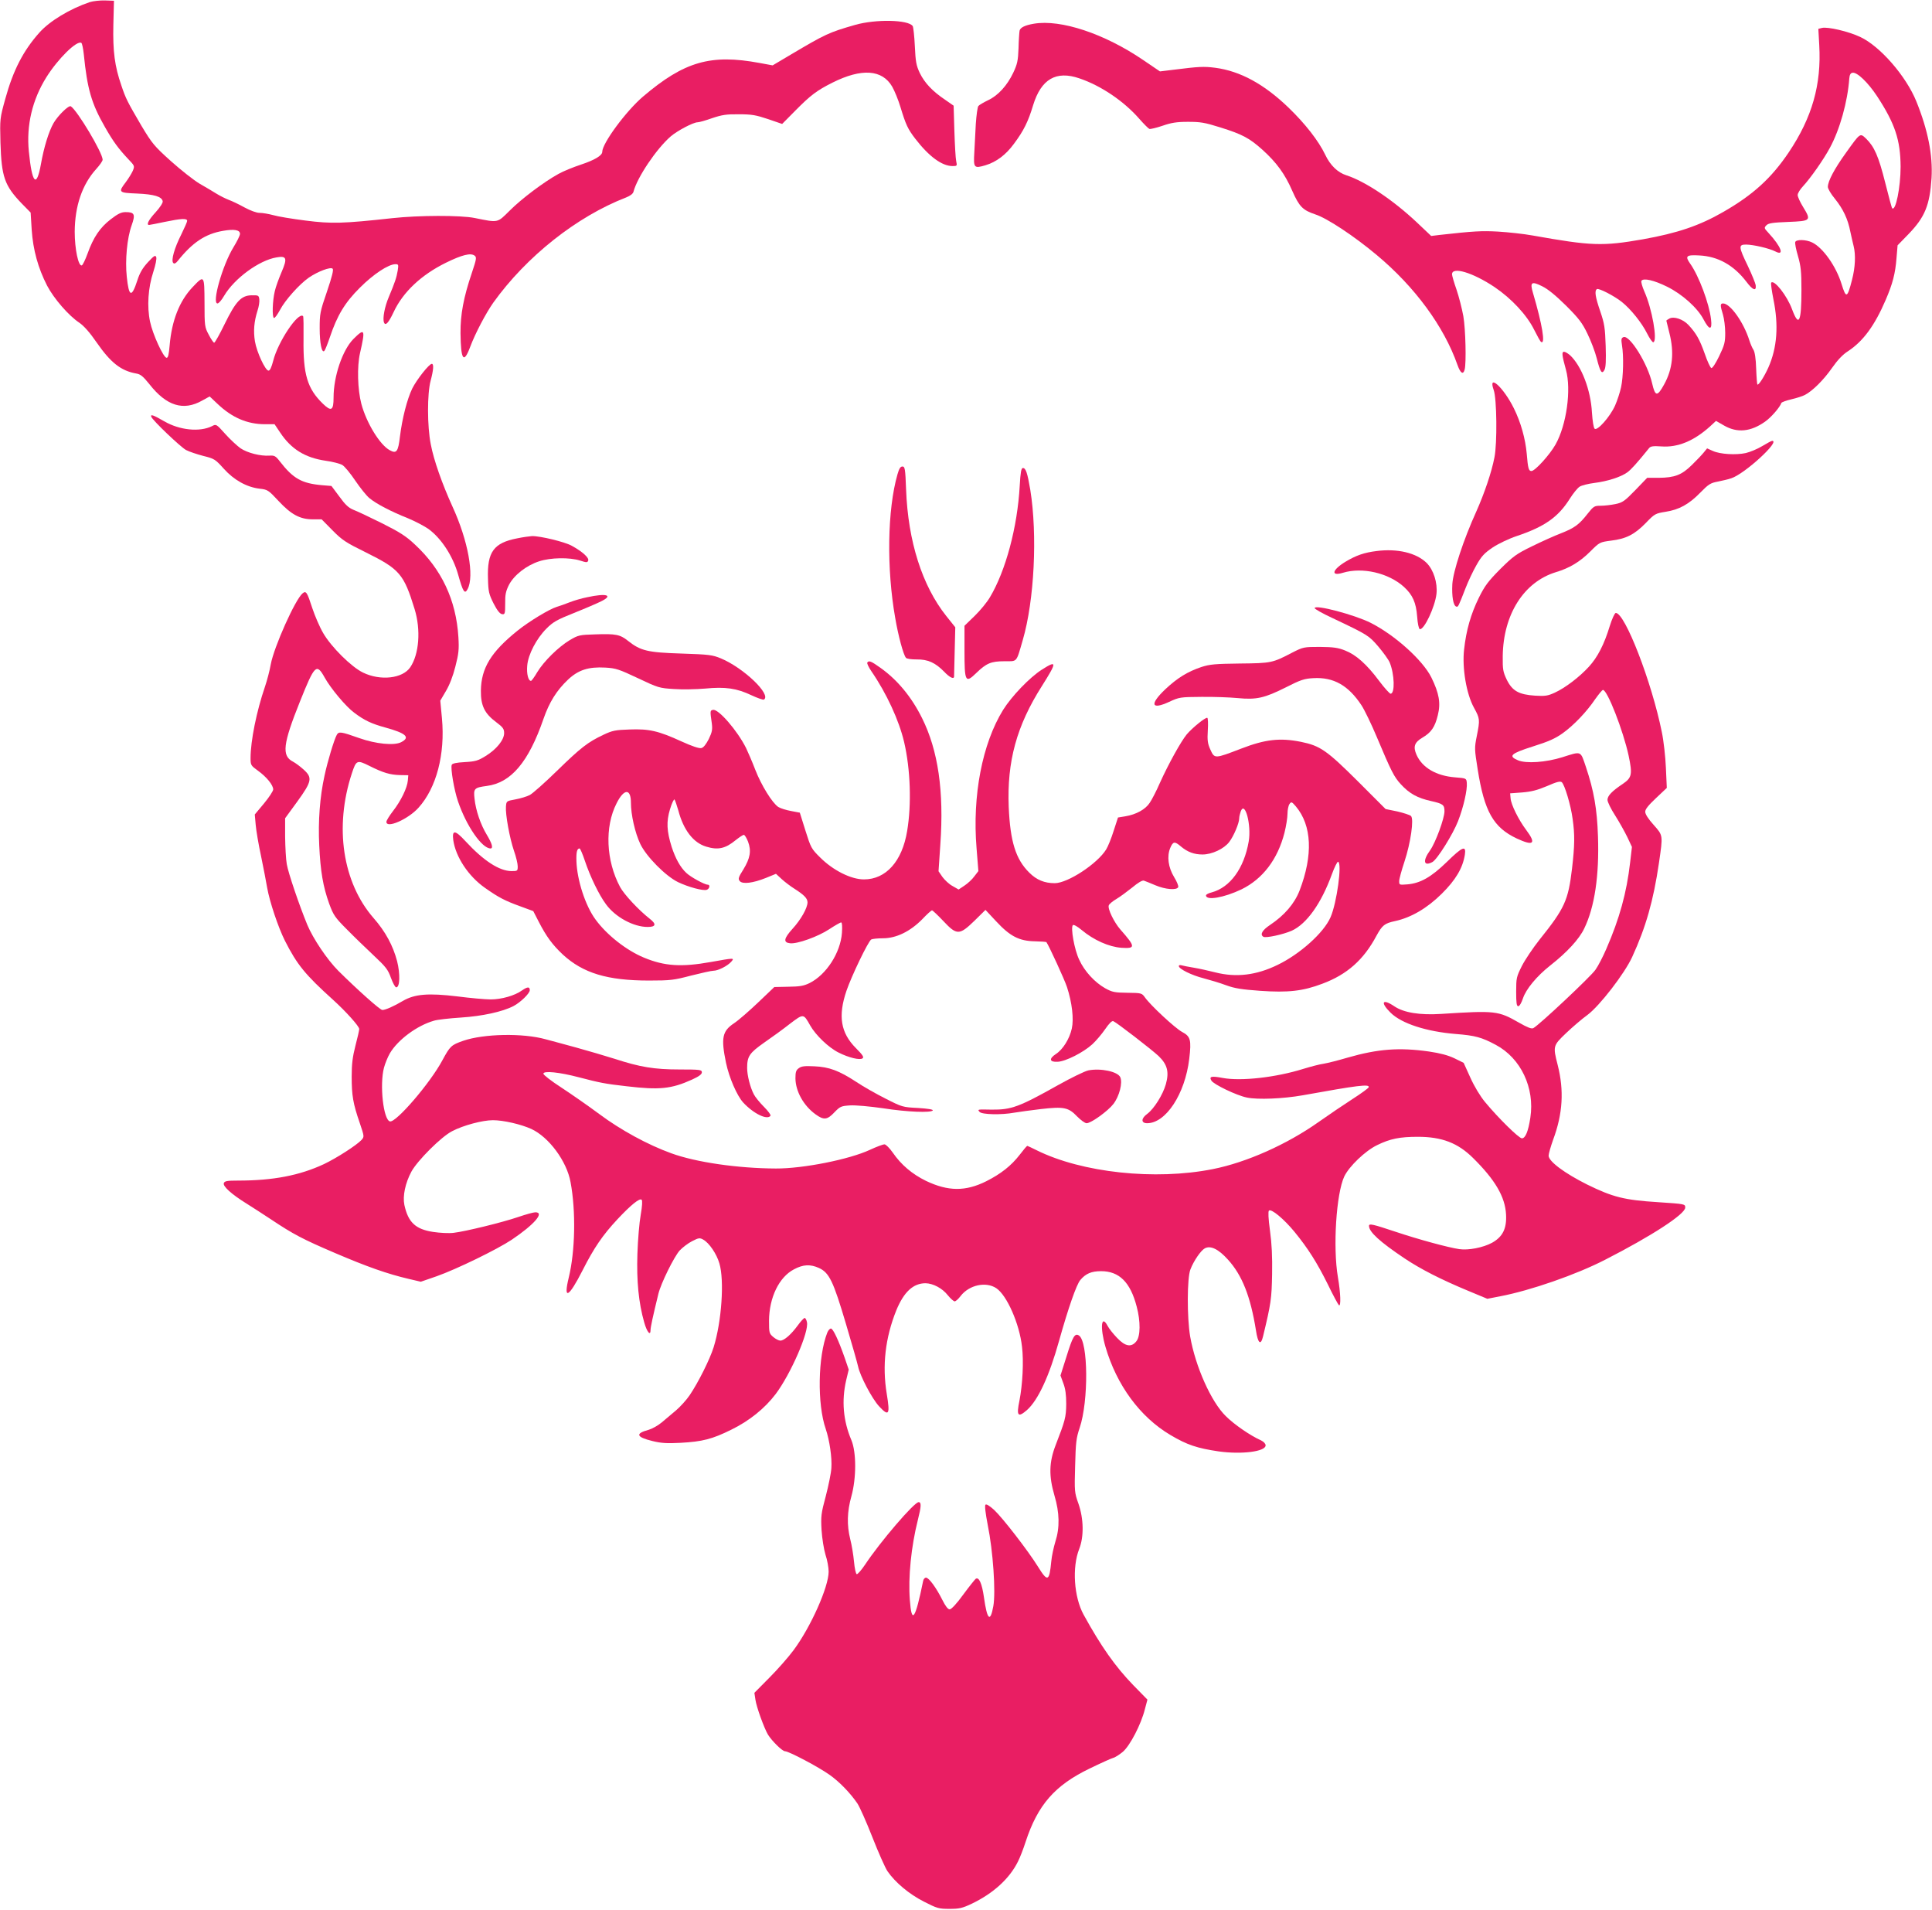
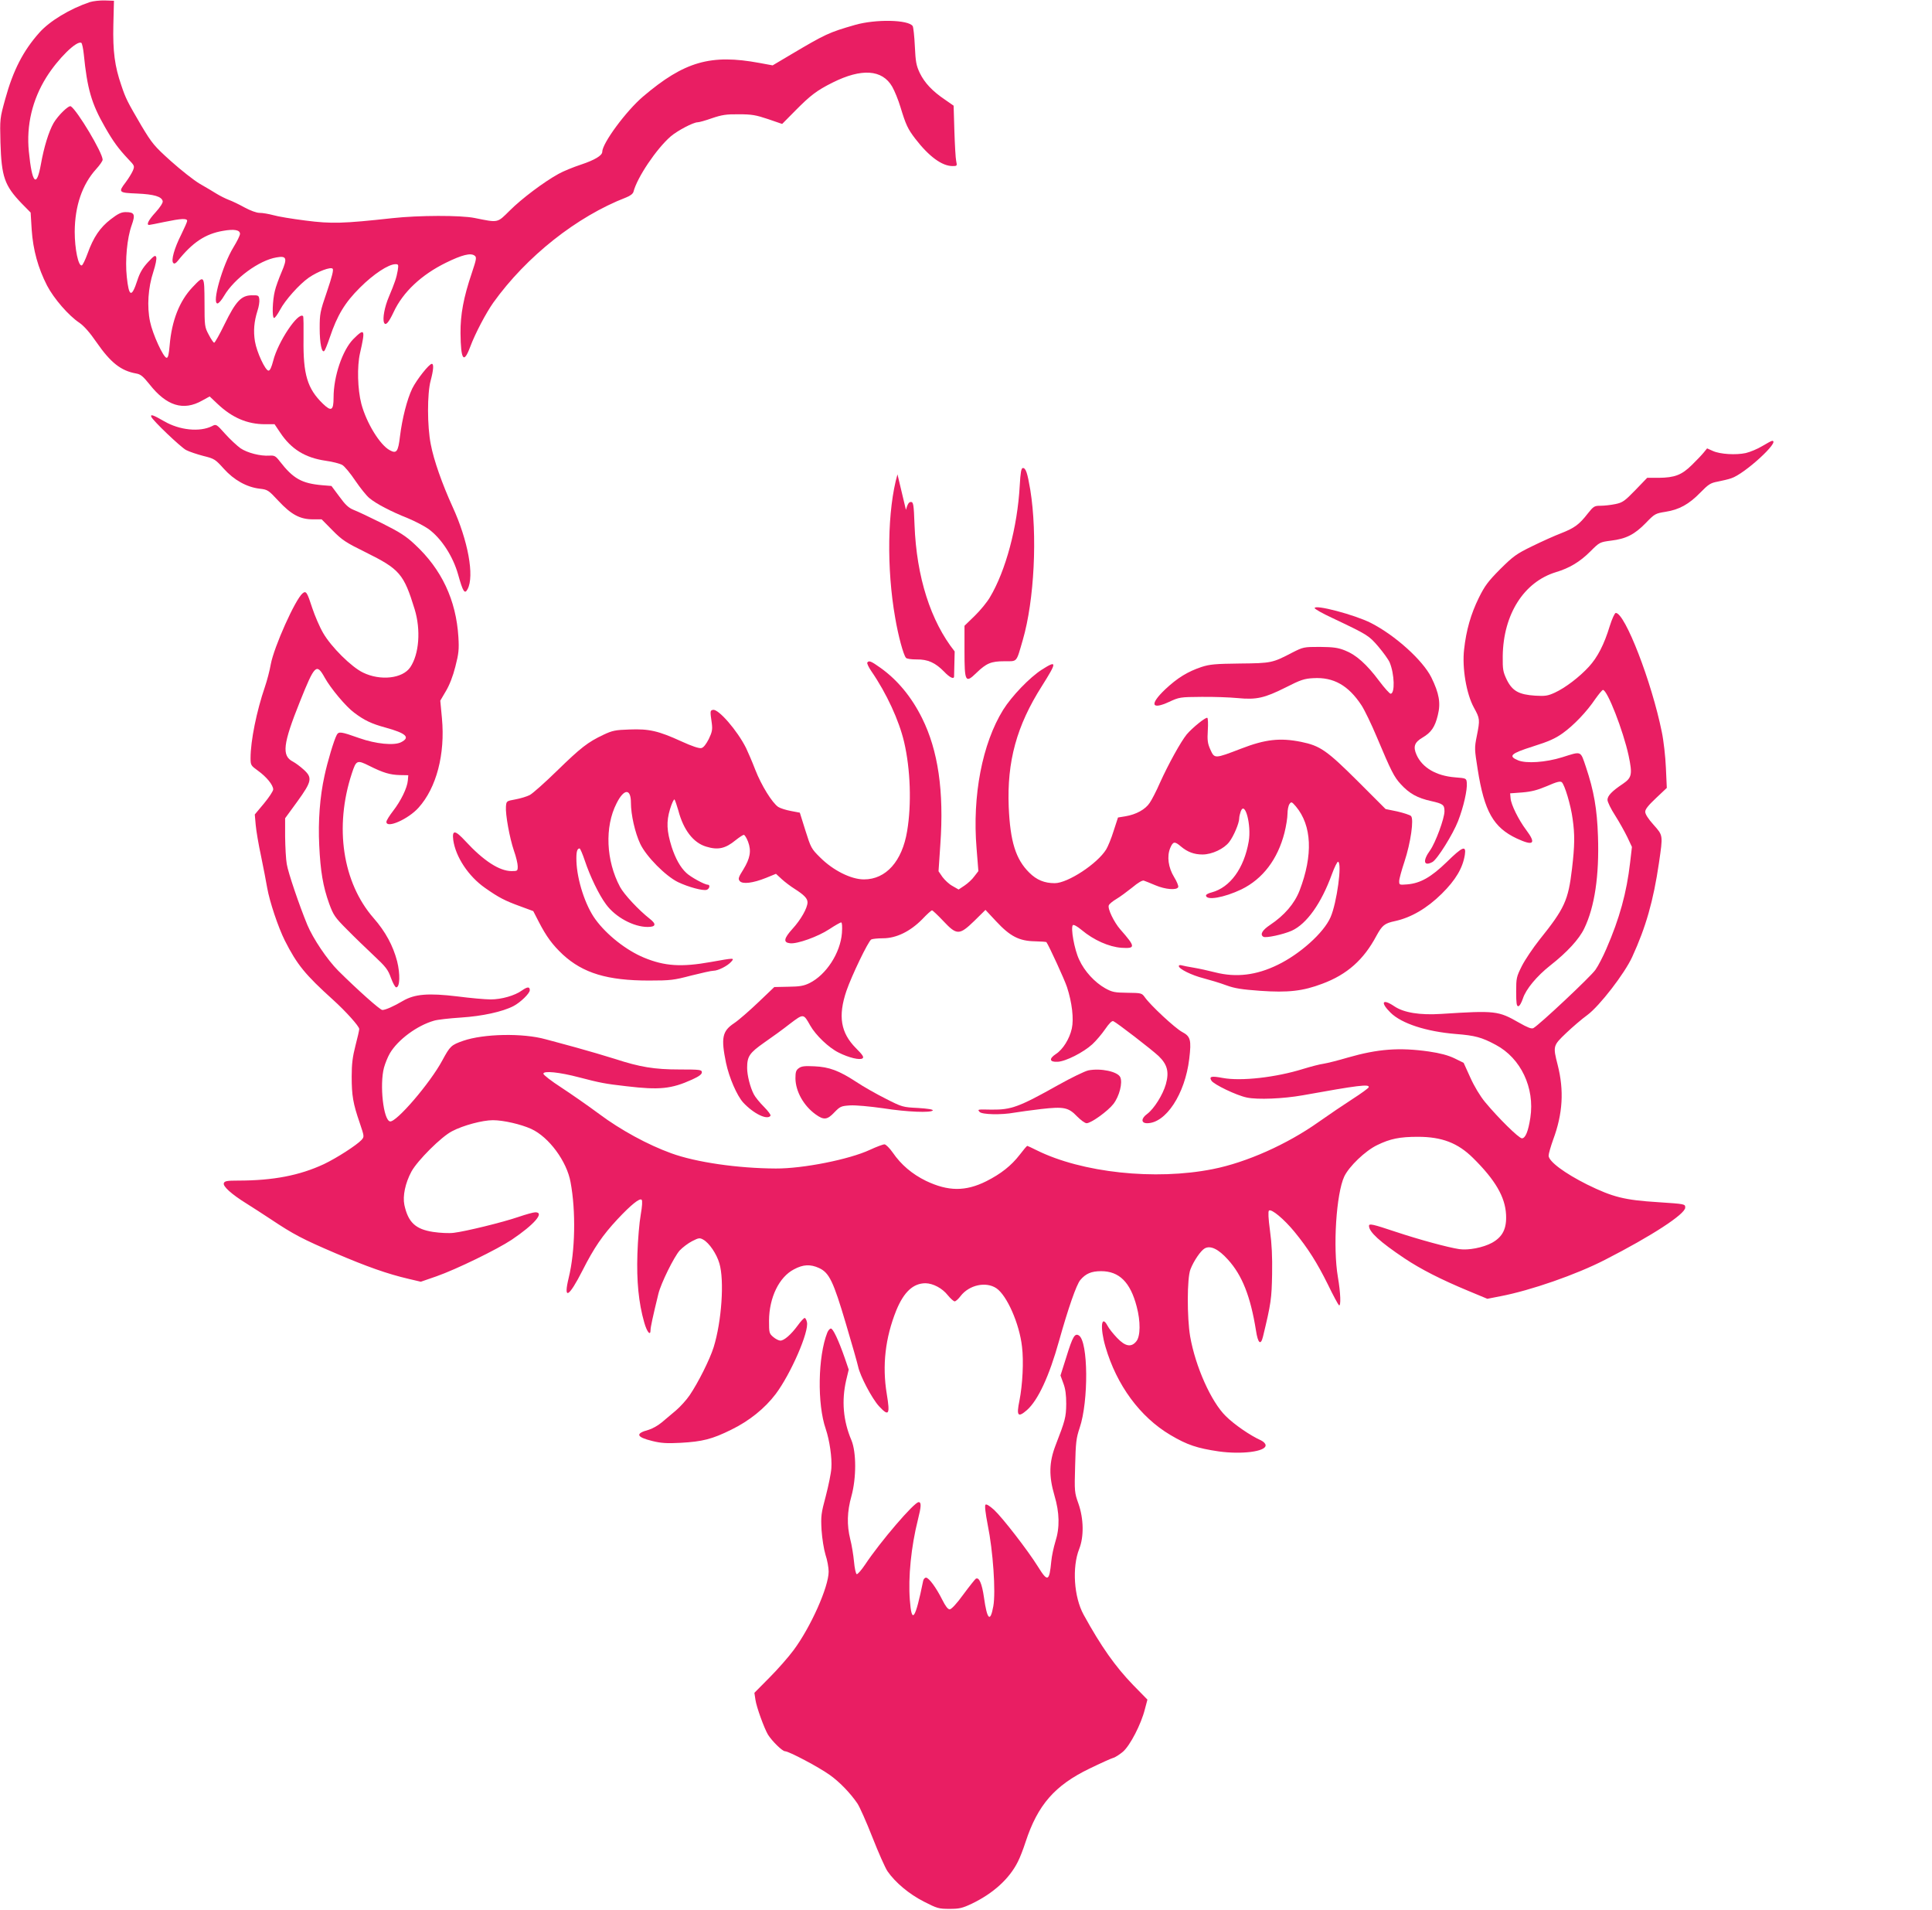
<svg xmlns="http://www.w3.org/2000/svg" version="1.0" width="1280pt" height="1265pt" viewBox="0 0 1280 1265" preserveAspectRatio="xMidYMid meet">
  <g transform="translate(0,1265) scale(0.1,-0.1)" fill="#e91e63" stroke="none">
    <path d="M595 12636 c-131 -44 -266 -125 -335 -203 -106 -119 -173 -249 -225 -438 -36 -130 -36 -131 -32 -290 7 -227 27 -284 140 -402 l60 -61 7 -114 c9 -133 42 -253 102 -370 45 -86 143 -199 214 -246 30 -21 68 -63 114 -130 93 -134 161 -188 262 -206 30 -5 46 -19 88 -71 113 -144 225 -179 350 -108 l49 27 53 -50 c96 -91 197 -134 314 -134 l63 0 37 -55 c73 -110 165 -167 302 -187 45 -6 94 -19 110 -28 15 -9 54 -56 86 -104 32 -47 74 -100 94 -116 46 -38 142 -88 255 -133 48 -20 109 -52 136 -71 86 -63 162 -181 196 -301 32 -115 44 -134 63 -97 46 86 3 322 -100 546 -69 152 -124 307 -144 413 -24 120 -24 336 -1 421 19 71 22 112 8 112 -18 0 -100 -104 -130 -164 -34 -71 -66 -196 -81 -316 -12 -103 -23 -117 -68 -92 -65 35 -154 180 -188 307 -25 96 -29 247 -9 335 37 161 32 170 -45 93 -71 -73 -130 -245 -130 -386 0 -87 -15 -95 -71 -41 -103 100 -131 194 -128 427 1 81 0 150 -3 153 -32 31 -167 -171 -198 -296 -11 -42 -21 -65 -31 -65 -21 0 -78 122 -90 194 -11 69 -6 130 17 203 9 26 14 60 12 75 -3 26 -6 28 -51 27 -69 -1 -105 -40 -179 -191 -33 -68 -64 -123 -69 -123 -5 0 -21 24 -36 53 -27 50 -28 57 -28 212 -1 185 -1 185 -80 102 -86 -91 -137 -220 -151 -384 -5 -59 -10 -83 -20 -83 -21 0 -93 157 -110 240 -21 100 -13 224 22 330 15 46 23 87 19 97 -6 15 -14 10 -55 -34 -35 -38 -54 -70 -70 -120 -38 -117 -56 -111 -70 23 -12 111 2 257 32 341 26 73 20 88 -40 88 -29 0 -51 -11 -99 -48 -70 -54 -114 -118 -153 -227 -15 -41 -32 -76 -38 -78 -23 -7 -47 109 -47 223 1 170 49 312 142 415 24 26 43 54 43 62 0 46 -168 327 -211 354 -14 8 -84 -60 -114 -111 -32 -56 -64 -160 -84 -273 -29 -161 -59 -128 -80 86 -17 172 23 341 116 490 77 123 202 246 232 228 5 -4 12 -37 16 -74 23 -231 51 -328 140 -483 55 -97 91 -145 153 -211 44 -46 45 -47 32 -79 -8 -18 -29 -52 -47 -76 -51 -67 -48 -70 75 -75 113 -5 164 -20 170 -51 2 -10 -17 -40 -47 -73 -46 -50 -64 -84 -43 -84 4 0 50 9 102 20 111 23 150 25 150 7 0 -7 -18 -47 -39 -90 -46 -91 -69 -173 -53 -189 7 -7 16 -3 29 13 98 123 183 180 301 200 74 13 112 6 112 -20 0 -11 -20 -51 -44 -90 -72 -118 -144 -371 -105 -371 8 0 28 23 44 51 68 115 232 235 347 254 67 12 73 -5 34 -96 -18 -42 -39 -99 -45 -126 -16 -64 -19 -175 -6 -179 6 -2 23 22 40 53 34 65 128 170 191 214 60 41 144 73 158 59 7 -7 -4 -52 -38 -152 -46 -133 -48 -148 -48 -243 0 -99 14 -167 31 -149 5 5 21 45 36 89 49 146 100 231 200 330 90 90 189 155 235 155 20 0 21 -3 15 -42 -8 -47 -19 -80 -59 -175 -28 -66 -42 -142 -32 -169 10 -25 30 -3 64 69 62 133 184 247 347 327 106 52 163 66 189 47 15 -11 13 -22 -18 -115 -55 -162 -76 -276 -75 -399 2 -178 21 -206 64 -91 33 89 105 225 153 293 220 307 554 571 880 697 28 11 46 25 49 38 25 96 152 284 246 366 44 38 150 94 179 94 10 0 53 12 95 27 65 22 95 27 178 26 86 0 113 -5 194 -32 l93 -32 89 90 c99 100 141 132 245 184 192 96 329 87 395 -27 16 -28 41 -89 55 -136 35 -115 48 -144 98 -209 91 -118 177 -181 247 -181 30 0 31 1 24 33 -4 17 -9 107 -12 200 l-5 167 -56 39 c-85 57 -136 112 -168 177 -24 51 -28 75 -33 179 -3 66 -10 126 -14 132 -28 43 -246 47 -382 8 -174 -50 -195 -60 -428 -198 l-118 -70 -87 16 c-323 60 -498 10 -771 -222 -112 -95 -271 -310 -271 -367 0 -24 -50 -54 -140 -84 -52 -17 -120 -45 -150 -62 -98 -54 -245 -165 -322 -242 -85 -84 -74 -82 -233 -50 -93 19 -372 18 -545 -1 -329 -36 -403 -38 -575 -16 -88 11 -185 27 -215 36 -30 8 -70 15 -90 15 -21 0 -61 15 -100 36 -36 20 -82 42 -104 50 -21 8 -57 26 -80 40 -22 14 -73 44 -113 67 -39 23 -125 91 -191 150 -111 100 -124 116 -195 234 -93 159 -104 180 -133 267 -44 127 -57 226 -53 401 l4 160 -60 2 c-33 1 -78 -4 -100 -11z" />
-     <path d="M6850 12493 c-59 -10 -90 -25 -95 -46 -2 -12 -6 -65 -7 -117 -3 -81 -8 -105 -35 -162 -40 -84 -100 -151 -167 -182 -29 -14 -58 -31 -64 -38 -6 -8 -13 -61 -17 -118 -3 -58 -8 -144 -10 -191 -6 -101 -2 -106 73 -84 73 22 136 69 190 143 64 86 94 146 127 256 53 172 152 230 306 177 145 -49 296 -152 398 -269 29 -33 59 -63 66 -66 7 -2 46 7 87 21 58 20 93 26 168 26 83 0 110 -4 215 -37 147 -46 193 -71 279 -148 93 -84 149 -160 198 -273 46 -104 69 -127 152 -155 78 -25 258 -144 407 -269 253 -211 446 -474 535 -728 20 -56 38 -68 48 -30 11 44 6 266 -9 353 -9 49 -29 128 -45 175 -17 48 -30 94 -30 102 0 53 137 12 281 -84 114 -77 215 -186 263 -283 21 -42 41 -78 46 -81 30 -19 9 112 -54 326 -21 70 -9 78 61 43 39 -19 90 -61 159 -129 84 -84 107 -114 141 -185 23 -47 51 -120 62 -164 23 -91 34 -108 51 -76 9 16 11 64 8 159 -4 120 -8 147 -36 229 -33 96 -39 136 -22 147 12 8 115 -45 165 -85 60 -48 132 -138 167 -208 17 -34 36 -61 42 -59 29 10 -9 224 -60 337 -14 32 -23 64 -19 70 13 20 83 4 170 -39 101 -50 201 -140 241 -216 39 -74 59 -74 50 0 -12 104 -80 286 -137 367 -37 52 -28 61 59 56 125 -6 229 -65 313 -175 42 -56 66 -64 61 -22 -2 13 -25 70 -52 127 -62 128 -63 142 -12 142 47 0 154 -25 193 -45 64 -34 41 30 -45 123 -29 31 -29 33 -13 50 14 14 42 18 145 22 150 6 153 9 98 99 -20 32 -36 68 -36 79 0 12 16 38 36 59 49 53 135 175 177 253 66 121 118 306 129 460 2 24 8 36 21 38 30 6 102 -63 163 -155 119 -182 155 -290 156 -468 0 -135 -33 -298 -56 -274 -3 2 -23 78 -46 169 -44 175 -72 238 -126 291 -41 39 -38 41 -134 -93 -77 -107 -120 -188 -120 -226 0 -12 21 -48 47 -79 54 -67 86 -134 102 -218 7 -33 17 -76 22 -96 14 -57 11 -139 -11 -223 -31 -121 -39 -125 -69 -28 -36 118 -124 242 -195 276 -41 20 -105 21 -112 3 -3 -8 5 -49 18 -93 19 -66 23 -103 23 -224 0 -215 -17 -250 -62 -129 -33 90 -118 198 -138 177 -4 -4 3 -52 14 -109 36 -174 25 -322 -33 -453 -27 -60 -65 -120 -73 -113 -2 3 -6 50 -8 106 -2 66 -9 110 -18 124 -8 12 -20 40 -27 62 -38 121 -127 245 -174 245 -20 0 -20 -12 -1 -74 8 -27 15 -81 15 -121 0 -63 -5 -81 -40 -154 -23 -48 -45 -81 -52 -79 -7 3 -27 46 -44 96 -34 95 -56 134 -108 190 -36 38 -96 58 -126 42 -11 -6 -20 -12 -20 -14 0 -1 9 -38 20 -81 33 -130 22 -239 -35 -342 -45 -82 -59 -80 -79 7 -29 130 -149 323 -190 307 -15 -6 -16 -14 -10 -54 12 -70 9 -209 -6 -278 -7 -33 -25 -88 -40 -122 -34 -75 -117 -168 -135 -153 -7 6 -14 49 -18 108 -8 149 -69 308 -145 379 -14 12 -32 23 -40 23 -16 0 -14 -23 13 -120 36 -131 4 -364 -69 -494 -39 -69 -136 -176 -160 -176 -18 0 -23 17 -31 115 -9 99 -39 207 -85 300 -68 138 -174 235 -134 122 21 -56 24 -355 5 -447 -19 -99 -67 -239 -120 -358 -85 -187 -154 -397 -159 -482 -4 -80 6 -141 26 -148 13 -4 14 0 62 123 17 44 49 112 72 152 34 60 52 79 108 117 38 25 107 58 158 75 185 62 275 125 352 247 22 35 51 71 65 80 13 9 58 20 98 25 87 11 175 39 218 70 25 18 64 61 144 160 10 13 26 16 82 12 109 -8 215 36 322 132 l40 37 54 -31 c87 -50 176 -41 271 26 40 28 99 96 108 124 2 5 32 16 66 24 35 8 75 21 90 29 50 26 124 99 179 178 37 53 72 90 107 112 100 66 176 169 249 339 46 107 64 174 72 279 l7 83 73 75 c108 112 140 190 152 371 9 151 -24 318 -101 508 -68 167 -239 364 -371 426 -78 37 -216 69 -254 60 l-24 -6 6 -108 c15 -261 -47 -479 -202 -710 -115 -171 -237 -282 -434 -395 -158 -91 -303 -140 -532 -181 -269 -47 -342 -44 -730 25 -60 11 -164 22 -230 26 -108 6 -162 3 -386 -22 l-57 -7 -93 88 c-160 151 -345 274 -469 314 -57 18 -107 66 -140 136 -44 92 -133 206 -243 312 -162 156 -320 242 -485 264 -77 10 -109 8 -277 -13 l-90 -11 -112 76 c-256 174 -544 270 -723 240z" />
    <path d="M1002 9890 c7 -23 196 -203 231 -221 21 -11 72 -28 114 -39 73 -18 79 -22 135 -84 68 -76 153 -123 238 -133 53 -6 58 -9 125 -81 84 -90 142 -122 228 -122 l58 0 72 -73 c64 -65 89 -81 219 -145 226 -112 253 -143 325 -377 42 -137 30 -298 -29 -385 -51 -75 -198 -91 -313 -35 -77 37 -211 170 -264 262 -23 39 -55 114 -72 165 -34 105 -41 117 -64 98 -49 -40 -190 -356 -211 -470 -7 -41 -25 -109 -39 -150 -55 -160 -95 -358 -95 -471 0 -47 2 -50 49 -84 57 -41 101 -95 101 -124 0 -11 -28 -53 -61 -93 l-61 -73 6 -68 c3 -37 19 -132 36 -210 16 -78 34 -171 40 -207 16 -92 73 -262 117 -350 81 -160 135 -226 320 -393 85 -77 173 -175 173 -193 0 -8 -11 -57 -25 -110 -19 -74 -25 -121 -25 -205 0 -125 9 -179 53 -306 31 -92 31 -92 12 -114 -33 -35 -163 -119 -249 -160 -161 -75 -336 -109 -569 -109 -73 0 -89 -3 -94 -17 -8 -20 50 -73 150 -135 38 -24 110 -70 161 -104 150 -100 211 -132 426 -224 213 -91 346 -138 487 -171 l81 -19 104 36 c131 46 400 177 498 242 150 101 220 182 157 182 -13 0 -63 -14 -113 -31 -105 -36 -351 -96 -428 -105 -30 -4 -91 -1 -137 6 -117 18 -165 64 -190 179 -12 59 6 145 47 221 40 73 198 231 269 267 74 39 202 73 271 73 69 0 186 -27 254 -58 117 -54 235 -214 260 -352 36 -192 31 -457 -12 -633 -37 -152 0 -132 92 49 75 148 132 232 231 338 89 95 147 142 160 129 6 -6 4 -41 -6 -99 -9 -49 -19 -165 -22 -259 -6 -181 8 -324 45 -454 18 -64 42 -93 42 -51 0 19 16 93 52 240 17 70 103 244 141 287 20 21 57 49 83 62 43 22 50 23 73 10 40 -22 89 -95 107 -157 34 -113 15 -386 -38 -556 -25 -80 -102 -234 -159 -318 -21 -31 -62 -76 -90 -100 -28 -24 -71 -60 -95 -80 -25 -21 -63 -42 -87 -49 -90 -24 -82 -48 25 -74 56 -14 95 -17 187 -12 144 8 209 24 336 87 119 58 222 141 294 236 100 133 223 415 207 477 -3 15 -10 27 -15 27 -5 0 -26 -22 -46 -50 -44 -60 -90 -100 -115 -100 -10 0 -32 11 -47 24 -27 23 -28 28 -28 108 1 154 67 289 165 340 61 33 109 35 166 9 68 -31 95 -88 178 -368 41 -137 77 -265 81 -284 13 -63 92 -213 139 -264 65 -70 74 -56 51 82 -31 188 -10 371 63 553 50 122 112 180 194 180 50 -1 111 -33 147 -79 18 -22 39 -41 46 -41 7 0 25 16 39 35 57 74 168 98 237 52 70 -47 153 -235 170 -387 12 -97 4 -251 -17 -358 -21 -101 -10 -114 50 -62 73 65 147 223 213 460 61 217 114 369 140 401 36 43 74 59 138 59 120 0 194 -73 236 -235 26 -98 25 -195 -2 -229 -33 -42 -73 -36 -128 22 -25 26 -54 62 -63 80 -42 79 -51 -12 -14 -139 74 -254 229 -465 430 -584 111 -66 178 -88 321 -109 152 -21 310 -1 310 40 0 11 -12 24 -30 33 -72 32 -179 106 -234 161 -97 95 -201 328 -236 528 -21 124 -21 387 2 444 22 57 69 125 95 139 38 21 91 -5 153 -74 95 -104 150 -245 186 -469 13 -87 32 -103 47 -40 53 219 57 250 60 412 2 116 -2 201 -14 288 -11 81 -13 127 -7 133 15 15 100 -56 169 -140 90 -110 150 -205 221 -348 35 -73 69 -135 74 -139 14 -8 11 81 -7 186 -34 198 -11 553 42 667 32 67 139 170 218 208 86 42 149 55 270 55 159 0 265 -41 365 -140 147 -145 213 -258 219 -375 5 -94 -23 -148 -93 -187 -59 -32 -157 -51 -217 -42 -74 11 -266 63 -422 115 -153 51 -176 56 -176 39 0 -40 71 -105 235 -215 108 -72 241 -140 424 -216 l125 -52 87 17 c199 38 502 143 694 242 309 158 530 302 530 345 0 24 0 24 -180 36 -223 14 -299 33 -470 117 -148 74 -255 153 -255 191 0 13 14 61 30 106 64 172 73 326 30 495 -32 125 -31 128 56 211 42 40 105 94 141 120 80 59 247 275 297 385 90 196 140 370 177 622 27 186 28 181 -36 253 -35 39 -55 70 -55 86 0 17 21 43 72 91 l71 67 -6 133 c-3 73 -15 180 -27 237 -67 332 -244 789 -305 789 -7 0 -25 -39 -40 -87 -37 -122 -81 -207 -138 -269 -61 -67 -156 -140 -226 -172 -46 -21 -63 -24 -130 -20 -108 7 -151 31 -188 105 -25 53 -28 67 -27 158 4 276 140 490 352 555 90 27 159 68 228 137 62 62 63 62 138 72 99 12 155 40 230 117 59 61 63 63 131 74 90 14 155 50 230 127 54 55 67 64 116 73 29 6 70 15 89 22 88 28 328 248 271 248 -5 0 -34 -16 -66 -35 -31 -19 -80 -39 -109 -46 -65 -14 -170 -8 -218 14 l-38 17 -22 -27 c-13 -16 -48 -53 -79 -83 -67 -66 -113 -84 -220 -85 l-76 0 -79 -82 c-71 -73 -84 -82 -132 -92 -29 -6 -73 -11 -97 -11 -42 0 -47 -3 -86 -52 -56 -72 -87 -95 -176 -130 -42 -16 -129 -55 -192 -86 -105 -51 -125 -66 -212 -152 -81 -82 -102 -110 -142 -191 -52 -106 -83 -213 -97 -341 -14 -122 15 -294 65 -385 40 -73 41 -79 19 -189 -16 -79 -15 -87 6 -220 44 -279 104 -385 259 -458 112 -52 131 -35 62 57 -51 68 -100 168 -103 209 l-3 33 80 6 c61 5 100 15 164 42 64 28 87 34 98 26 19 -16 60 -152 72 -243 15 -104 14 -177 -4 -330 -25 -211 -49 -263 -215 -470 -43 -54 -96 -133 -117 -174 -36 -72 -38 -80 -38 -171 0 -76 3 -96 14 -96 8 0 21 22 31 52 20 61 91 147 181 218 111 87 192 175 225 245 69 142 100 351 91 610 -6 182 -27 302 -80 460 -37 109 -27 105 -157 64 -109 -34 -239 -43 -293 -20 -67 28 -48 45 100 92 102 32 147 52 196 87 74 53 160 143 217 228 23 32 45 59 50 59 29 0 134 -269 170 -435 26 -124 22 -146 -38 -187 -72 -48 -102 -79 -102 -106 0 -14 23 -61 51 -104 28 -44 64 -109 81 -144 l30 -64 -12 -103 c-23 -200 -70 -371 -158 -573 -22 -51 -54 -113 -72 -138 -29 -43 -373 -366 -411 -386 -11 -7 -39 4 -95 36 -138 79 -157 81 -516 58 -141 -9 -248 8 -311 51 -79 53 -94 26 -24 -43 73 -72 237 -125 432 -141 128 -10 172 -22 265 -72 166 -88 259 -285 229 -482 -14 -92 -33 -137 -56 -137 -20 0 -157 135 -244 240 -33 40 -71 103 -98 163 l-44 97 -61 30 c-42 20 -94 34 -169 45 -197 28 -338 17 -537 -40 -64 -19 -136 -37 -161 -41 -24 -3 -85 -19 -134 -34 -182 -57 -414 -83 -535 -60 -74 14 -91 10 -74 -18 15 -25 166 -98 235 -112 71 -15 241 -8 370 15 366 66 444 76 437 53 -2 -6 -50 -41 -106 -77 -56 -36 -158 -105 -226 -153 -209 -148 -478 -268 -701 -312 -382 -76 -867 -24 -1167 125 -32 16 -60 29 -62 29 -3 0 -26 -27 -51 -60 -55 -71 -123 -125 -220 -174 -138 -69 -253 -68 -400 2 -92 45 -165 107 -220 187 -21 30 -46 55 -55 55 -10 0 -53 -16 -96 -36 -137 -64 -444 -125 -624 -124 -250 1 -529 41 -693 101 -155 56 -335 154 -477 260 -74 55 -188 134 -252 176 -65 42 -118 83 -118 91 0 21 107 10 236 -24 138 -36 172 -43 314 -59 219 -26 298 -18 435 44 46 21 65 35 65 48 0 17 -11 19 -147 19 -169 0 -263 16 -429 70 -60 19 -176 53 -259 76 -82 22 -172 47 -200 54 -150 42 -410 37 -546 -10 -80 -28 -87 -35 -138 -129 -80 -150 -306 -413 -347 -405 -44 8 -70 243 -40 356 8 29 25 71 39 95 53 90 180 184 292 216 22 7 103 16 180 21 139 9 274 38 347 76 46 24 108 84 108 105 0 24 -15 24 -51 -1 -48 -35 -137 -60 -208 -60 -36 0 -136 9 -221 20 -192 23 -282 16 -361 -30 -59 -35 -115 -60 -136 -60 -15 0 -165 134 -292 260 -73 73 -167 213 -205 304 -54 131 -127 346 -136 402 -6 32 -10 114 -11 182 l0 122 81 111 c97 134 101 158 41 212 -22 20 -53 43 -70 52 -76 39 -67 116 47 400 97 242 109 254 163 157 40 -72 141 -193 196 -233 66 -50 114 -73 206 -98 138 -38 167 -65 105 -97 -46 -24 -168 -12 -278 27 -121 43 -136 45 -149 21 -18 -33 -61 -176 -81 -270 -31 -140 -43 -302 -35 -462 8 -171 25 -272 66 -386 28 -76 38 -91 118 -171 47 -48 128 -126 178 -173 79 -74 94 -93 113 -147 13 -35 28 -63 35 -63 25 0 27 89 6 173 -27 103 -77 196 -156 286 -205 235 -261 603 -144 958 29 88 34 91 116 50 92 -46 136 -59 202 -61 l56 -1 -3 -35 c-4 -49 -46 -135 -98 -202 -24 -31 -44 -63 -44 -72 0 -46 145 18 213 94 119 132 177 355 155 592 l-11 117 37 63 c24 40 47 99 63 163 22 85 25 114 20 195 -15 245 -111 450 -290 615 -56 53 -100 81 -216 139 -80 40 -165 80 -189 89 -32 13 -54 33 -93 87 -28 38 -52 70 -53 71 0 0 -28 2 -61 5 -136 12 -192 43 -282 159 -27 35 -35 39 -68 37 -60 -4 -146 18 -192 49 -22 16 -68 58 -101 95 -59 66 -60 66 -88 51 -81 -40 -214 -27 -317 33 -71 41 -91 48 -85 30z" />
-     <path d="M5946 9508 c-67 -233 -73 -624 -15 -951 20 -118 54 -244 71 -264 5 -7 35 -11 71 -11 74 1 123 -21 182 -81 36 -38 64 -52 66 -33 0 4 2 79 4 167 l4 160 -60 75 c-159 200 -253 493 -266 838 -5 138 -8 152 -24 152 -14 0 -22 -14 -33 -52z" />
+     <path d="M5946 9508 c-67 -233 -73 -624 -15 -951 20 -118 54 -244 71 -264 5 -7 35 -11 71 -11 74 1 123 -21 182 -81 36 -38 64 -52 66 -33 0 4 2 79 4 167 c-159 200 -253 493 -266 838 -5 138 -8 152 -24 152 -14 0 -22 -14 -33 -52z" />
    <path d="M6756 9433 c-15 -274 -93 -565 -198 -740 -18 -31 -63 -86 -100 -122 l-68 -66 0 -166 c0 -206 6 -217 78 -147 67 65 98 78 187 78 87 0 77 -11 121 140 77 264 98 697 50 995 -19 113 -30 145 -49 145 -11 0 -16 -28 -21 -117z" />
-     <path d="M3426 9084 c-155 -30 -199 -90 -193 -266 2 -87 6 -103 37 -165 24 -47 42 -69 56 -71 19 -3 21 2 21 70 -1 59 4 82 25 124 34 65 116 129 200 156 76 25 201 27 271 5 43 -14 49 -14 54 0 7 18 -38 59 -109 98 -47 26 -209 65 -263 64 -16 -1 -61 -7 -99 -15z" />
-     <path d="M9120 9000 c-82 -10 -136 -29 -206 -71 -89 -54 -99 -98 -17 -73 129 39 302 -1 404 -93 58 -53 81 -104 88 -197 3 -46 11 -81 17 -83 28 -9 101 146 111 233 8 73 -19 159 -65 205 -68 67 -194 97 -332 79z" />
-     <path d="M3890 8694 c-36 -7 -87 -22 -115 -33 -27 -11 -67 -25 -87 -31 -49 -15 -183 -96 -260 -158 -175 -141 -240 -247 -242 -397 -1 -99 24 -151 102 -209 44 -33 52 -44 52 -72 0 -45 -51 -108 -123 -152 -50 -31 -68 -36 -138 -40 -56 -3 -82 -9 -86 -18 -9 -23 16 -168 41 -241 56 -165 159 -313 216 -313 19 0 10 33 -24 89 -42 69 -74 163 -82 240 -8 68 -2 74 81 85 161 21 277 158 376 445 38 109 86 187 162 259 69 65 136 86 247 80 70 -4 91 -11 216 -70 135 -64 142 -66 239 -72 55 -4 148 -2 207 3 134 13 209 2 306 -44 41 -19 78 -32 83 -29 52 32 -134 210 -285 273 -56 23 -78 26 -261 32 -224 7 -271 18 -354 84 -53 42 -80 48 -218 43 -104 -3 -112 -5 -168 -38 -75 -45 -172 -140 -216 -213 -18 -31 -37 -57 -41 -57 -18 0 -30 47 -25 101 6 74 61 179 128 246 43 43 69 58 182 103 73 29 154 64 180 77 83 41 35 55 -93 27z" />
    <path d="M8710 8622 c0 -6 53 -36 118 -66 236 -112 240 -115 304 -189 33 -39 67 -86 75 -105 32 -77 36 -207 6 -207 -6 0 -41 38 -76 85 -82 110 -153 173 -225 201 -47 19 -77 23 -167 24 -108 0 -111 -1 -184 -38 -130 -68 -138 -70 -346 -72 -163 -2 -199 -5 -255 -23 -92 -31 -159 -72 -240 -148 -105 -100 -93 -138 26 -83 67 31 73 32 214 33 80 1 188 -3 240 -8 125 -12 177 0 319 71 98 50 123 58 182 61 134 8 233 -48 320 -181 20 -31 65 -124 99 -205 98 -233 116 -268 161 -317 57 -62 110 -91 200 -111 80 -18 89 -25 89 -68 0 -47 -59 -207 -95 -258 -51 -70 -43 -109 15 -78 32 17 136 184 170 271 37 95 62 208 58 253 -3 31 -3 31 -78 37 -125 10 -217 64 -255 149 -24 54 -14 83 39 114 58 34 83 70 102 149 20 80 9 144 -43 250 -57 114 -240 279 -401 361 -107 54 -372 124 -372 98z" />
    <path d="M5746 8261 c-3 -5 9 -31 27 -57 101 -147 183 -325 217 -469 42 -180 50 -412 20 -590 -33 -200 -140 -320 -286 -320 -86 0 -205 60 -290 145 -59 58 -62 65 -98 179 l-37 118 -58 11 c-33 6 -71 18 -85 27 -40 27 -112 143 -152 246 -20 52 -48 117 -61 144 -58 116 -183 260 -219 253 -20 -4 -20 -7 -8 -90 5 -40 2 -57 -20 -103 -18 -35 -35 -57 -49 -60 -14 -4 -62 12 -132 44 -153 70 -215 84 -344 79 -94 -3 -114 -7 -173 -35 -104 -49 -151 -86 -308 -239 -80 -78 -161 -150 -180 -160 -19 -10 -62 -23 -95 -29 -60 -11 -60 -11 -63 -48 -4 -51 24 -207 53 -292 14 -39 25 -86 25 -103 0 -31 -1 -32 -42 -32 -80 1 -184 68 -304 198 -69 75 -90 77 -81 7 16 -111 100 -239 210 -316 91 -64 131 -85 236 -123 l84 -31 36 -70 c51 -99 91 -153 160 -218 134 -123 295 -172 571 -172 143 0 165 3 279 33 68 17 134 32 148 32 30 0 92 31 117 59 24 27 23 27 -134 -1 -195 -35 -307 -28 -444 29 -116 48 -246 150 -321 253 -67 91 -122 261 -126 386 -2 60 4 84 21 84 4 0 20 -37 35 -82 34 -102 93 -225 140 -288 62 -85 182 -150 276 -150 55 0 59 19 14 54 -74 58 -170 161 -197 211 -93 174 -103 398 -23 554 49 98 95 100 95 4 0 -79 27 -199 62 -273 40 -84 168 -213 250 -253 69 -33 166 -59 190 -51 19 6 25 34 7 34 -21 0 -114 51 -142 78 -40 37 -72 96 -97 172 -33 106 -36 167 -11 250 12 40 26 69 30 64 4 -5 15 -38 25 -72 34 -130 100 -215 185 -240 78 -24 127 -13 195 43 24 19 48 35 54 35 6 0 18 -20 28 -45 23 -61 14 -110 -31 -184 -33 -52 -36 -63 -24 -77 18 -22 87 -14 174 21 l66 27 39 -36 c21 -19 58 -47 82 -62 66 -42 88 -65 88 -91 0 -37 -44 -115 -100 -176 -57 -63 -62 -90 -16 -95 47 -6 186 44 260 93 38 25 73 45 79 45 6 0 8 -27 5 -70 -10 -132 -104 -277 -215 -332 -39 -19 -66 -23 -141 -24 l-92 -2 -107 -102 c-60 -57 -131 -119 -160 -138 -78 -52 -87 -97 -53 -262 21 -99 72 -216 113 -262 69 -75 162 -120 182 -88 3 5 -17 32 -44 59 -28 28 -58 65 -67 83 -24 46 -44 125 -44 174 0 77 15 99 113 168 51 35 128 91 171 125 90 68 89 68 134 -12 37 -65 123 -147 188 -179 67 -34 142 -52 159 -38 10 8 0 23 -45 68 -100 101 -119 211 -62 379 34 99 143 326 164 340 7 4 42 8 78 8 88 0 180 45 260 126 31 33 60 59 65 59 4 0 37 -31 74 -70 90 -96 107 -96 207 1 l73 72 71 -76 c92 -99 152 -130 256 -132 40 -1 75 -3 77 -6 17 -24 120 -248 136 -297 34 -104 46 -212 32 -275 -15 -68 -59 -139 -106 -169 -47 -31 -42 -54 12 -51 53 2 171 62 230 116 25 23 63 68 85 100 26 38 45 57 54 53 22 -9 253 -187 300 -231 58 -56 71 -105 48 -187 -20 -70 -78 -162 -123 -196 -42 -30 -42 -62 -1 -62 124 0 251 193 279 426 15 126 9 149 -48 179 -46 25 -208 175 -246 229 -20 28 -23 29 -115 30 -85 1 -101 4 -148 30 -69 39 -137 112 -172 189 -32 66 -58 213 -42 229 5 5 28 -7 58 -32 80 -67 181 -112 264 -118 95 -6 94 6 -8 122 -41 47 -85 137 -76 159 3 9 26 28 50 42 24 14 71 49 105 76 38 32 67 49 77 46 9 -3 44 -17 77 -31 66 -28 142 -34 151 -12 3 7 -9 37 -27 66 -39 64 -49 137 -26 193 19 44 29 46 71 10 44 -37 88 -53 143 -53 63 0 143 38 177 83 30 39 66 125 66 156 0 11 5 32 10 46 28 75 72 -90 53 -199 -31 -178 -123 -304 -245 -337 -21 -5 -38 -14 -38 -20 0 -36 120 -15 235 40 141 69 240 199 285 375 11 44 20 100 20 126 0 25 6 54 13 64 12 17 15 16 42 -15 107 -127 115 -323 25 -558 -34 -87 -100 -164 -196 -228 -51 -34 -68 -63 -44 -78 16 -10 131 15 188 40 99 45 196 181 266 374 17 47 36 84 41 83 28 -7 -8 -273 -50 -368 -45 -103 -203 -244 -350 -315 -141 -69 -275 -85 -413 -50 -43 11 -106 25 -142 31 -36 6 -73 13 -82 16 -10 3 -18 1 -18 -5 0 -19 85 -61 164 -81 42 -11 109 -31 149 -46 57 -21 103 -28 226 -37 185 -13 283 -2 412 47 164 61 274 159 358 317 39 71 54 83 124 98 106 23 212 85 309 181 92 91 139 170 153 258 10 65 -15 55 -120 -48 -103 -100 -175 -141 -262 -148 -52 -4 -53 -4 -53 22 0 14 16 72 35 129 41 124 64 283 43 302 -7 7 -48 20 -90 30 l-78 16 -182 182 c-208 207 -251 237 -378 263 -139 28 -237 17 -395 -44 -180 -69 -178 -69 -207 -5 -17 38 -20 60 -16 125 3 43 1 81 -3 83 -10 7 -100 -66 -137 -110 -39 -48 -121 -196 -177 -320 -23 -53 -54 -113 -68 -133 -28 -43 -89 -77 -161 -89 l-49 -8 -29 -89 c-15 -49 -38 -104 -49 -122 -58 -95 -255 -224 -341 -224 -68 0 -120 21 -169 70 -90 89 -126 206 -136 435 -12 301 52 537 220 801 101 160 101 173 -1 108 -80 -51 -199 -175 -256 -266 -138 -223 -205 -568 -176 -917 l12 -151 -27 -35 c-14 -20 -44 -47 -65 -61 l-39 -26 -40 23 c-23 12 -52 40 -67 60 l-26 38 12 178 c25 353 -15 623 -121 836 -70 141 -163 253 -275 333 -63 45 -78 51 -88 35z" />
    <path d="M5293 5575 c-19 -13 -23 -26 -23 -68 1 -85 53 -180 133 -238 55 -40 78 -37 125 13 38 39 44 42 104 46 38 2 127 -6 219 -19 159 -25 320 -31 329 -14 3 6 -34 12 -98 16 -101 5 -105 6 -215 62 -62 31 -150 81 -196 112 -112 73 -178 98 -276 102 -62 3 -85 1 -102 -12z" />
    <path d="M7211 5560 c-24 -5 -114 -49 -200 -97 -262 -147 -311 -164 -441 -163 -98 2 -94 2 -80 -15 15 -18 145 -21 231 -5 30 5 109 16 177 24 151 17 181 11 239 -50 24 -24 51 -44 62 -44 30 0 142 81 178 128 39 51 62 140 45 177 -17 37 -129 61 -211 45z" />
    <path d="M5481 3823 c-62 -157 -68 -473 -10 -639 25 -74 42 -190 37 -259 -2 -33 -19 -116 -37 -185 -31 -115 -33 -133 -28 -225 4 -58 15 -126 26 -163 12 -35 21 -86 21 -112 0 -102 -119 -368 -232 -520 -34 -46 -106 -128 -161 -183 l-99 -100 7 -46 c7 -49 58 -189 83 -231 27 -43 95 -110 113 -110 25 0 222 -104 295 -156 64 -45 136 -119 184 -189 15 -22 60 -123 100 -225 40 -102 85 -203 100 -225 52 -75 143 -151 241 -201 88 -45 99 -48 169 -48 65 0 85 4 150 35 141 68 248 165 304 278 13 25 36 84 51 131 80 244 193 374 423 485 74 36 145 68 157 71 13 3 42 22 65 41 47 41 120 181 145 281 l17 64 -94 96 c-119 123 -213 256 -329 467 -64 117 -77 314 -29 435 32 81 30 200 -5 300 -26 73 -27 80 -22 250 4 155 7 184 30 252 60 177 57 573 -5 612 -27 17 -41 -6 -83 -142 l-39 -123 19 -52 c14 -37 19 -76 19 -137 -1 -88 -7 -109 -70 -272 -44 -114 -46 -204 -8 -334 34 -114 36 -213 6 -306 -11 -36 -24 -95 -27 -130 -13 -135 -24 -139 -89 -34 -66 106 -234 323 -290 375 -30 27 -51 40 -57 34 -6 -6 0 -56 15 -134 35 -171 54 -444 37 -538 -20 -111 -41 -91 -62 58 -13 92 -33 138 -55 123 -5 -4 -43 -51 -82 -104 -44 -61 -79 -98 -90 -98 -12 0 -28 21 -49 63 -40 80 -89 147 -108 147 -8 0 -17 -10 -19 -22 -52 -256 -76 -290 -88 -127 -12 152 9 356 53 531 23 91 24 118 5 118 -29 0 -254 -262 -354 -413 -25 -37 -50 -66 -56 -64 -6 2 -14 39 -18 83 -4 43 -15 111 -25 149 -23 93 -21 182 8 285 33 120 33 290 0 370 -55 129 -66 262 -35 397 l17 71 -27 79 c-41 117 -77 193 -91 193 -7 0 -18 -12 -24 -27z" />
  </g>
</svg>